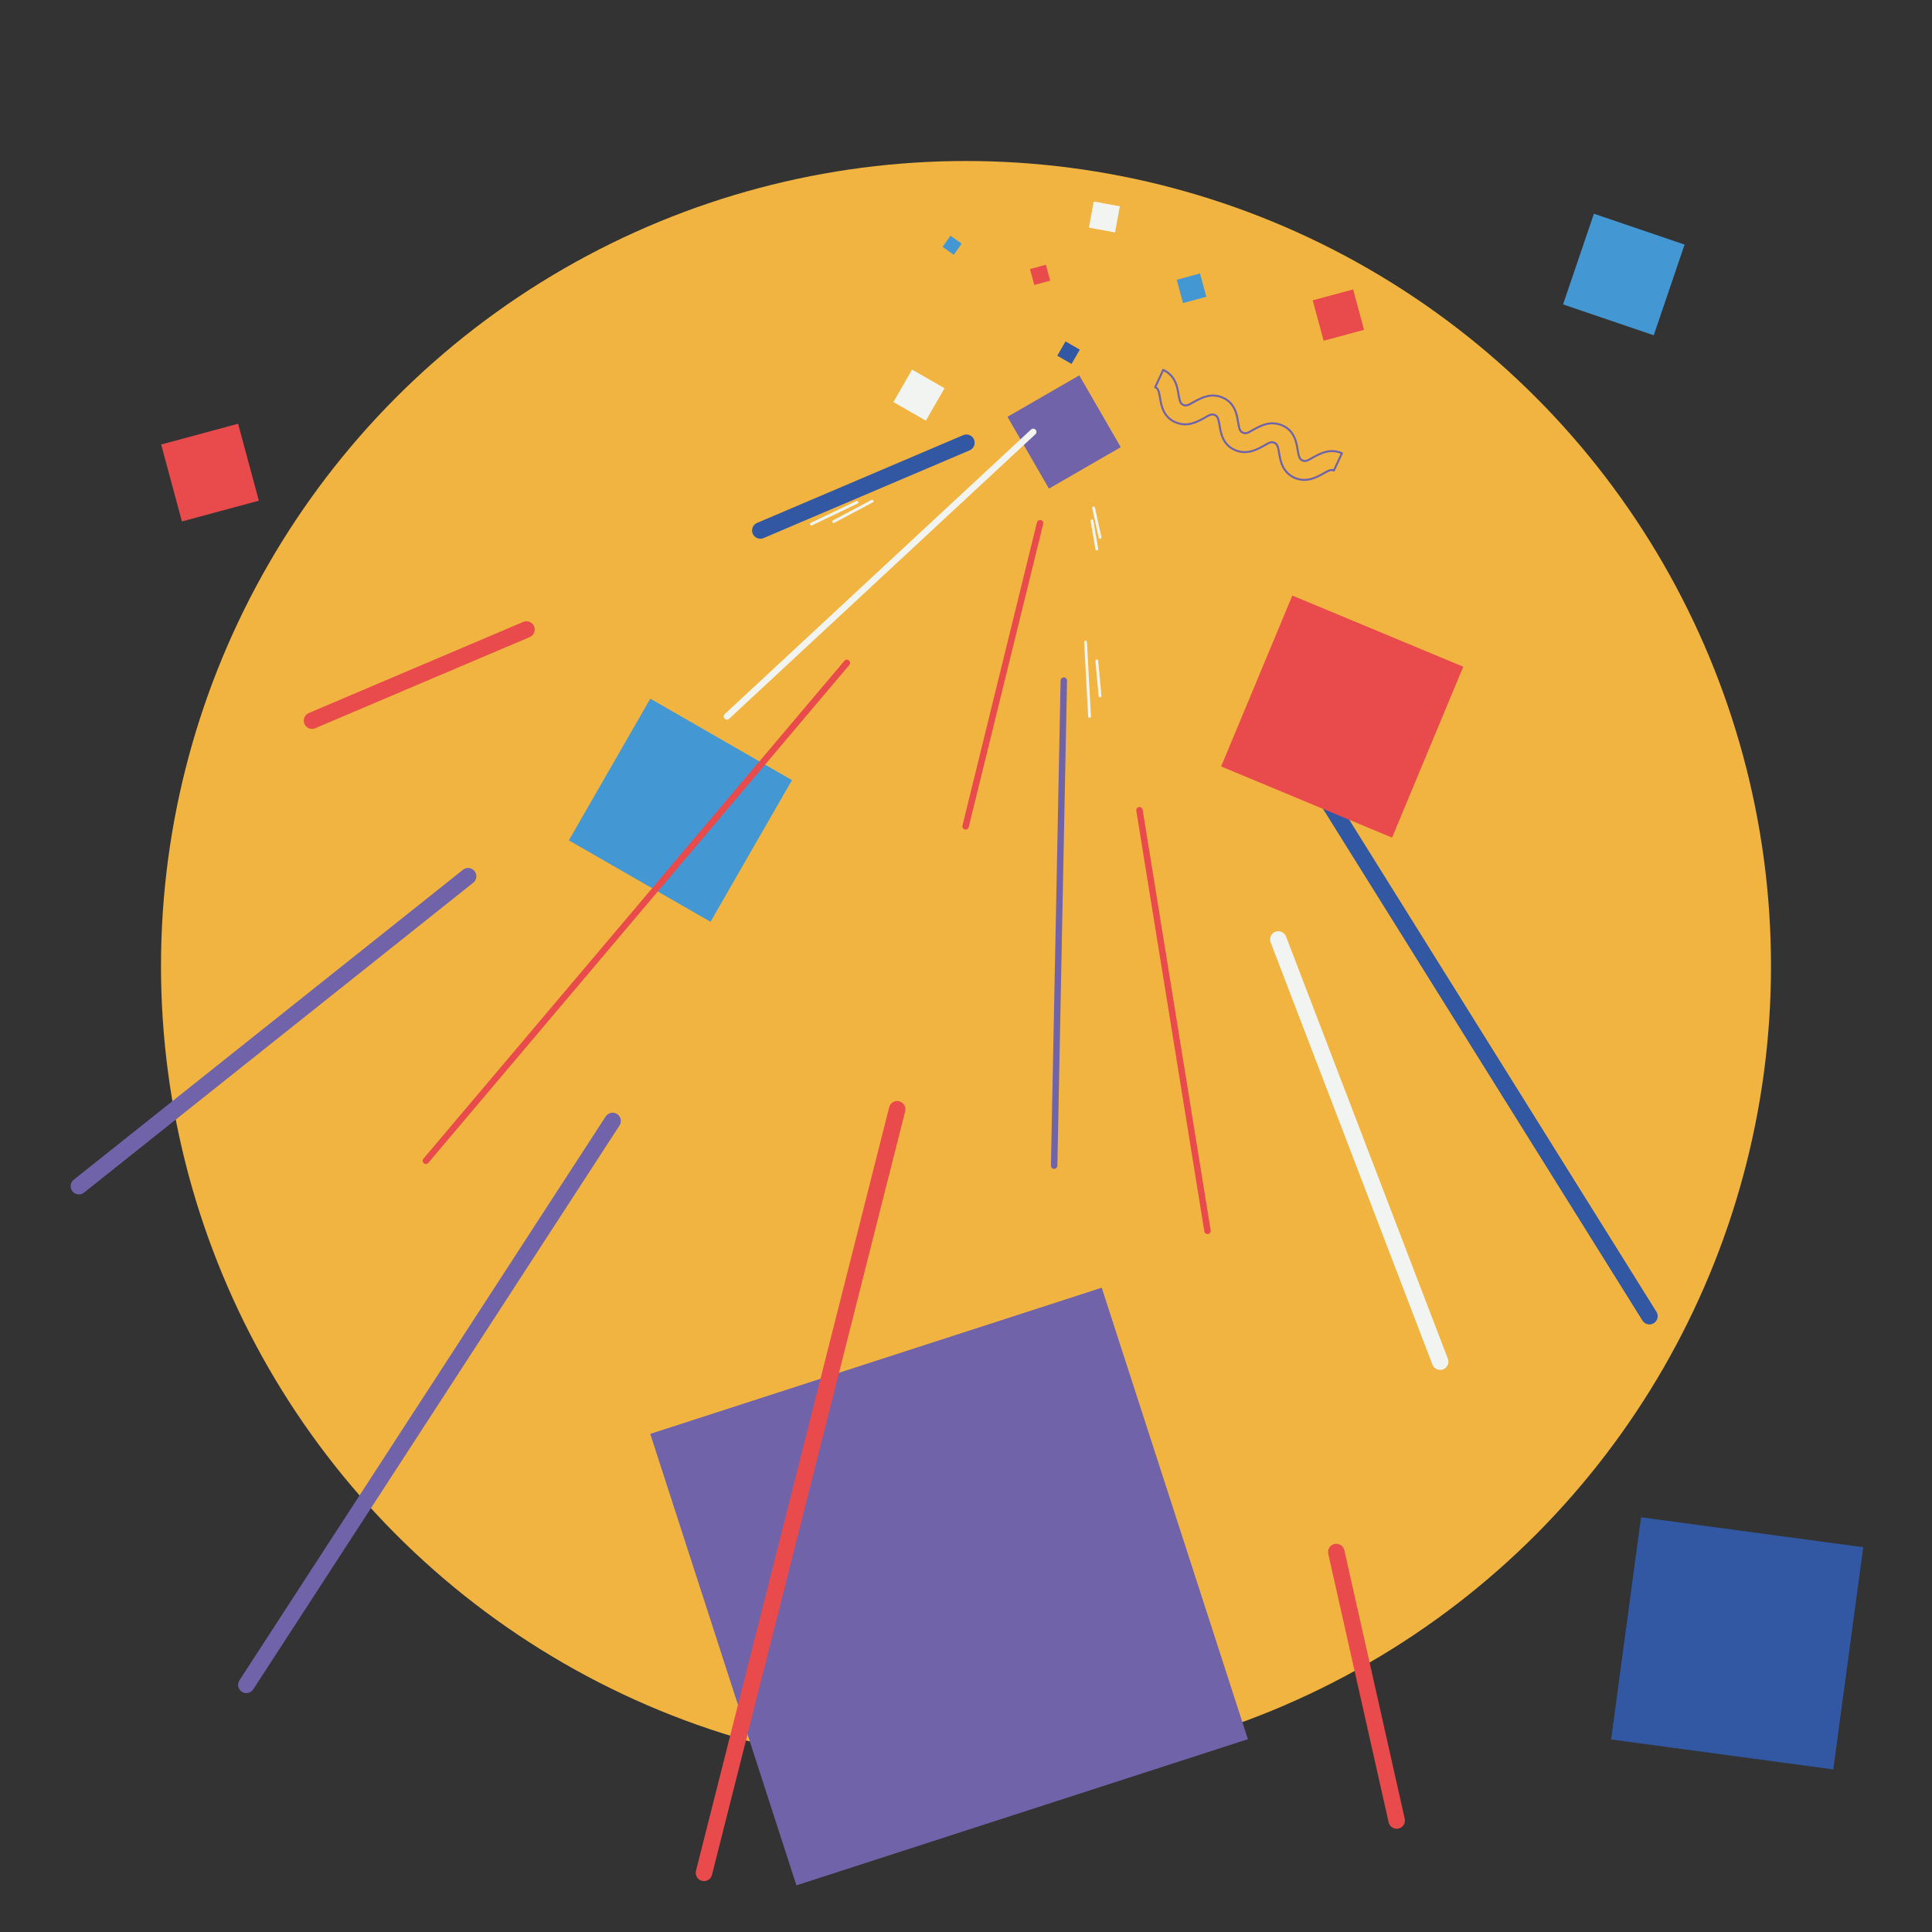
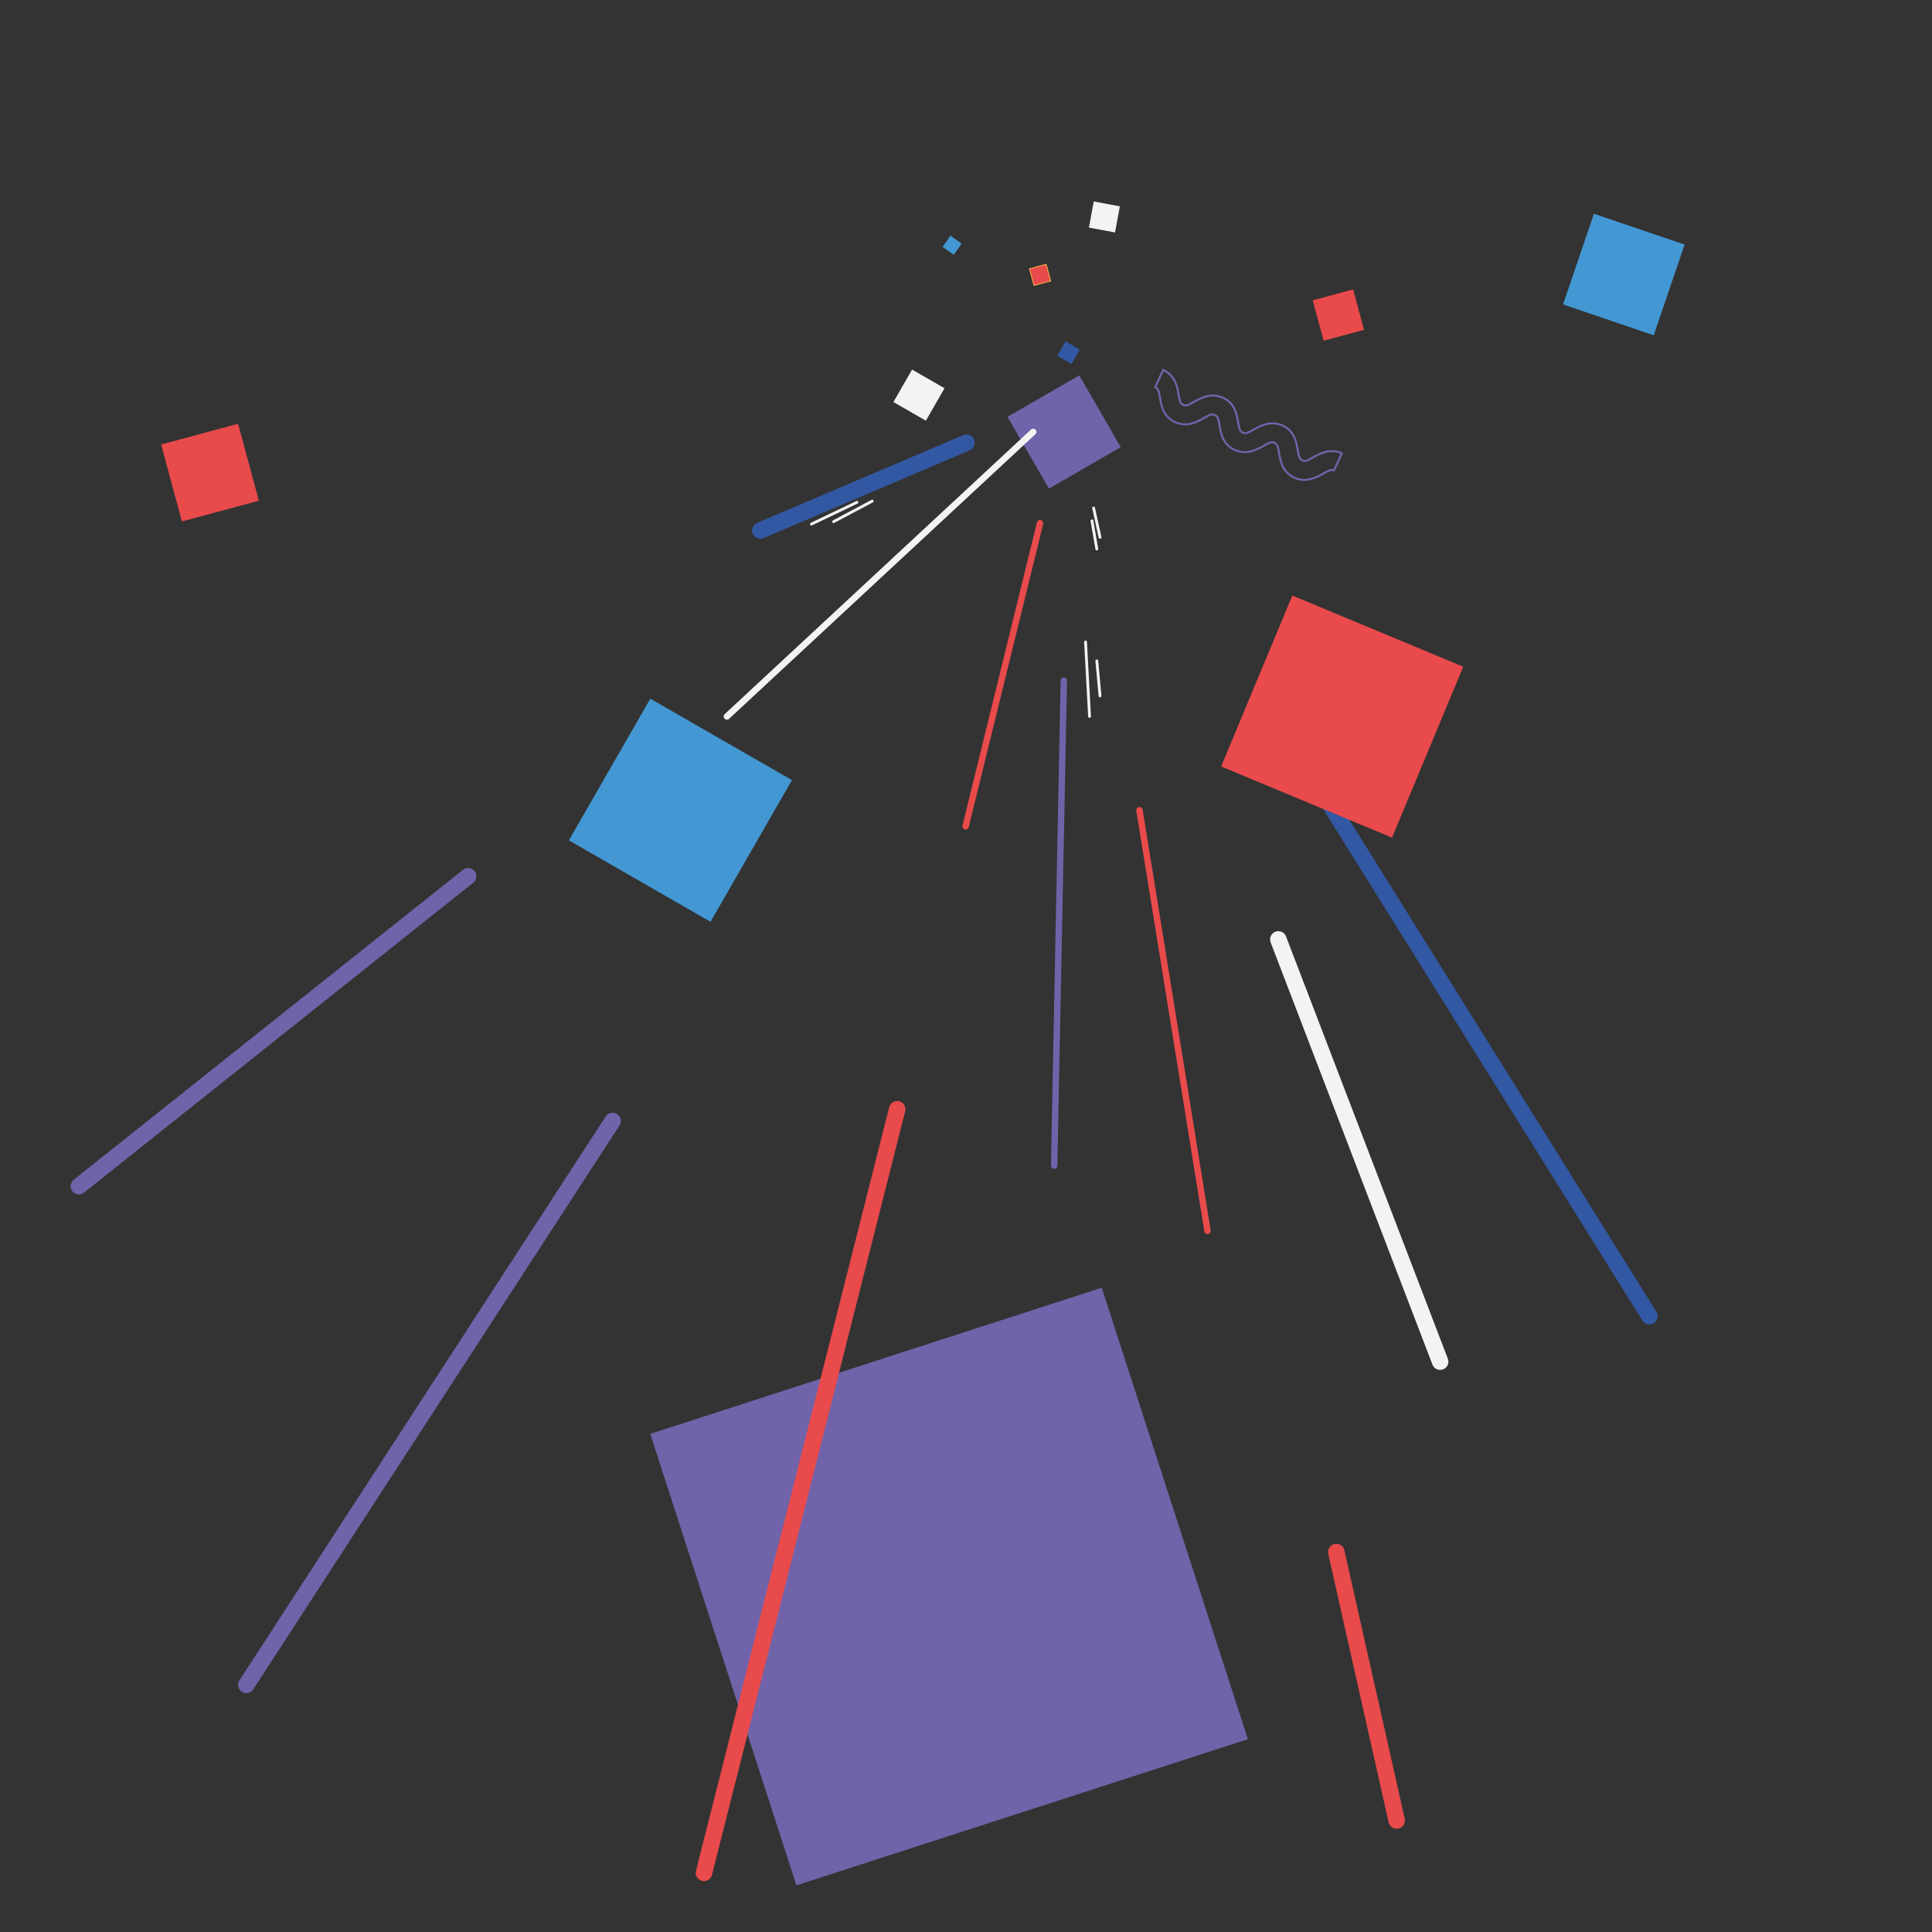
<svg xmlns="http://www.w3.org/2000/svg" viewBox="0 0 48 48">
  <rect x="0" y="0" width="48" height="48" fill="#333333" stroke="none" />
  <defs>
    <style>
      .cls-1 {
        stroke-miterlimit: 10;
        stroke-width: .02px;
      }

      .cls-1, .cls-2, .cls-3 {
        fill: #e94a4b;
      }

      .cls-1, .cls-4 {
        stroke: #f2b440;
      }

      .cls-5, .cls-6, .cls-7, .cls-8, .cls-9, .cls-10, .cls-11, .cls-4, .cls-12, .cls-13, .cls-14 {
        fill: none;
      }

      .cls-5, .cls-6, .cls-8, .cls-9, .cls-10, .cls-11, .cls-4, .cls-12, .cls-13, .cls-14 {
        stroke-linecap: round;
        stroke-linejoin: round;
      }

      .cls-5, .cls-6, .cls-9 {
        stroke-width: .16px;
      }

      .cls-5, .cls-8, .cls-12 {
        stroke: #f1f4f0;
      }

      .cls-6, .cls-11 {
        stroke: #e94a4b;
      }

      .cls-7 {
        isolation: isolate;
      }

      .cls-15 {
        fill: #f1f4f0;
      }

      .cls-16 {
        fill: #f2b440;
      }

      .cls-17, .cls-18 {
        fill: #3258a4;
      }

      .cls-19 {
        fill: #4397d3;
      }

      .cls-20 {
        fill: #7063a9;
      }

      .cls-8 {
        stroke-width: .07px;
      }

      .cls-9, .cls-10, .cls-14 {
        stroke: #7063a9;
      }

      .cls-10 {
        stroke-width: .05px;
      }

      .cls-18, .cls-3 {
        mix-blend-mode: hard-light;
      }

      .cls-11, .cls-4, .cls-12, .cls-13, .cls-14 {
        stroke-width: .41px;
      }

      .cls-13 {
        stroke: #3258a4;
      }
    </style>
  </defs>
  <g class="cls-7">
    <g id="bg">
-       <circle class="cls-16" cx="24" cy="24" r="20" />
-     </g>
+       </g>
    <g id="illustration">
      <g>
        <rect class="cls-20" x="25.41" y="9.7" width="2.06" height="2.06" transform="translate(22.51 -17.53) rotate(60)" />
        <rect class="cls-19" x="14.88" y="18.1" width="4.06" height="4.06" transform="translate(12.28 -5.75) rotate(29.9)" />
        <line class="cls-8" x1="27.25" y1="16.42" x2="27.33" y2="17.29" />
        <path class="cls-8" d="m26.97,15.95s.1,1.85.1,1.85" />
        <line class="cls-8" x1="27.33" y1="13.35" x2="27.17" y2="12.62" />
        <line class="cls-8" x1="27.25" y1="13.64" x2="27.13" y2="12.94" />
        <line class="cls-13" x1="24.01" y1="11" x2="18.89" y2="13.18" />
-         <path class="cls-11" d="m13.08,15.64s-5.37,2.28-5.34,2.27" />
        <line class="cls-5" x1="25.67" y1="10.73" x2="18.06" y2="17.8" />
        <line class="cls-8" x1="20.71" y1="12.96" x2="21.67" y2="12.45" />
        <line class="cls-8" x1="20.16" y1="13.02" x2="21.29" y2="12.48" />
-         <line class="cls-6" x1="21.04" y1="16.47" x2="10.58" y2="28.84" />
        <line class="cls-6" x1="23.99" y1="20.53" x2="25.84" y2="13" />
        <line class="cls-6" x1="28.31" y1="20.13" x2="30" y2="30.58" />
        <line class="cls-14" x1="15.22" y1="27.85" x2="6.12" y2="41.86" />
        <line class="cls-13" x1="33.02" y1="19.95" x2="40.98" y2="32.7" />
        <line class="cls-12" x1="31.76" y1="23.34" x2="35.78" y2="33.83" />
        <path class="cls-11" d="m33.2,38.56s1.5,6.67,1.5,6.67" />
        <line class="cls-14" x1="11.63" y1="21.77" x2="1.96" y2="29.47" />
        <line class="cls-4" x1="24.04" y1="33.51" x2="23.11" y2="41.86" />
        <rect class="cls-2" x="32.73" y="7.31" width="1.04" height="1.04" transform="translate(-.89 8.93) rotate(-15.1)" />
        <rect class="cls-19" x="39.15" y="5.63" width="2.38" height="2.38" transform="translate(4.35 -12.63) rotate(18.79)" />
        <rect class="cls-17" x="26.34" y="8.55" width=".41" height=".41" transform="translate(7.9 -12.06) rotate(29.9)" />
        <rect class="cls-15" x="27.11" y="5.06" width=".66" height=".66" transform="translate(1.44 -4.91) rotate(10.5)" />
        <rect class="cls-15" x="22.37" y="9.35" width=".93" height=".93" transform="translate(2.94 24.72) rotate(-60.1)" />
        <rect class="cls-3" x="4.22" y="10.75" width="1.98" height="1.98" transform="translate(-4.76 19.83) rotate(-105.1)" />
-         <rect class="cls-18" x="40.37" y="38.03" width="5.57" height="5.57" transform="translate(-3.05 78.15) rotate(-82.33)" />
        <rect class="cls-1" x="25.62" y="6.61" width=".43" height=".43" transform="translate(-.88 6.97) rotate(-15.1)" />
        <rect class="cls-19" x="23.48" y="5.92" width=".34" height=".34" transform="translate(4.98 21.83) rotate(-54.56)" />
        <rect class="cls-20" x="17.68" y="33.52" width="11.79" height="11.79" transform="translate(-10.99 9.18) rotate(-17.94)" />
        <rect class="cls-3" x="31.05" y="15.5" width="4.6" height="4.6" transform="translate(62.6 -6.14) rotate(112.61)" />
-         <rect class="cls-19" x="29.3" y="6.86" width=".6" height=".6" transform="translate(-.84 7.96) rotate(-15.1)" />
        <line class="cls-11" x1="22.29" y1="27.56" x2="17.49" y2="46.53" />
        <line class="cls-9" x1="26.43" y1="16.91" x2="26.19" y2="28.96" />
        <path class="cls-10" d="m32.16,11.87c-.3-.14-.35-.42-.38-.61-.03-.18-.05-.23-.12-.26s-.12-.01-.27.08c-.17.09-.41.23-.71.1s-.35-.42-.38-.61c-.03-.18-.05-.23-.12-.26s-.12-.01-.27.08c-.17.09-.41.23-.71.1s-.35-.42-.38-.61c-.03-.18-.05-.23-.12-.26l.2-.43c.3.14.35.42.38.61.03.18.05.23.12.26s.12.01.27-.08c.17-.09.41-.23.71-.1s.35.42.38.61c.03.18.05.23.12.26s.12.01.27-.08c.17-.09.41-.23.71-.1s.35.42.38.61c.03.18.05.23.12.26s.12.01.27-.08c.17-.09.41-.23.71-.1l-.2.43c-.06-.03-.12-.01-.27.08-.17.09-.41.23-.71.1Z" />
      </g>
    </g>
  </g>
</svg>